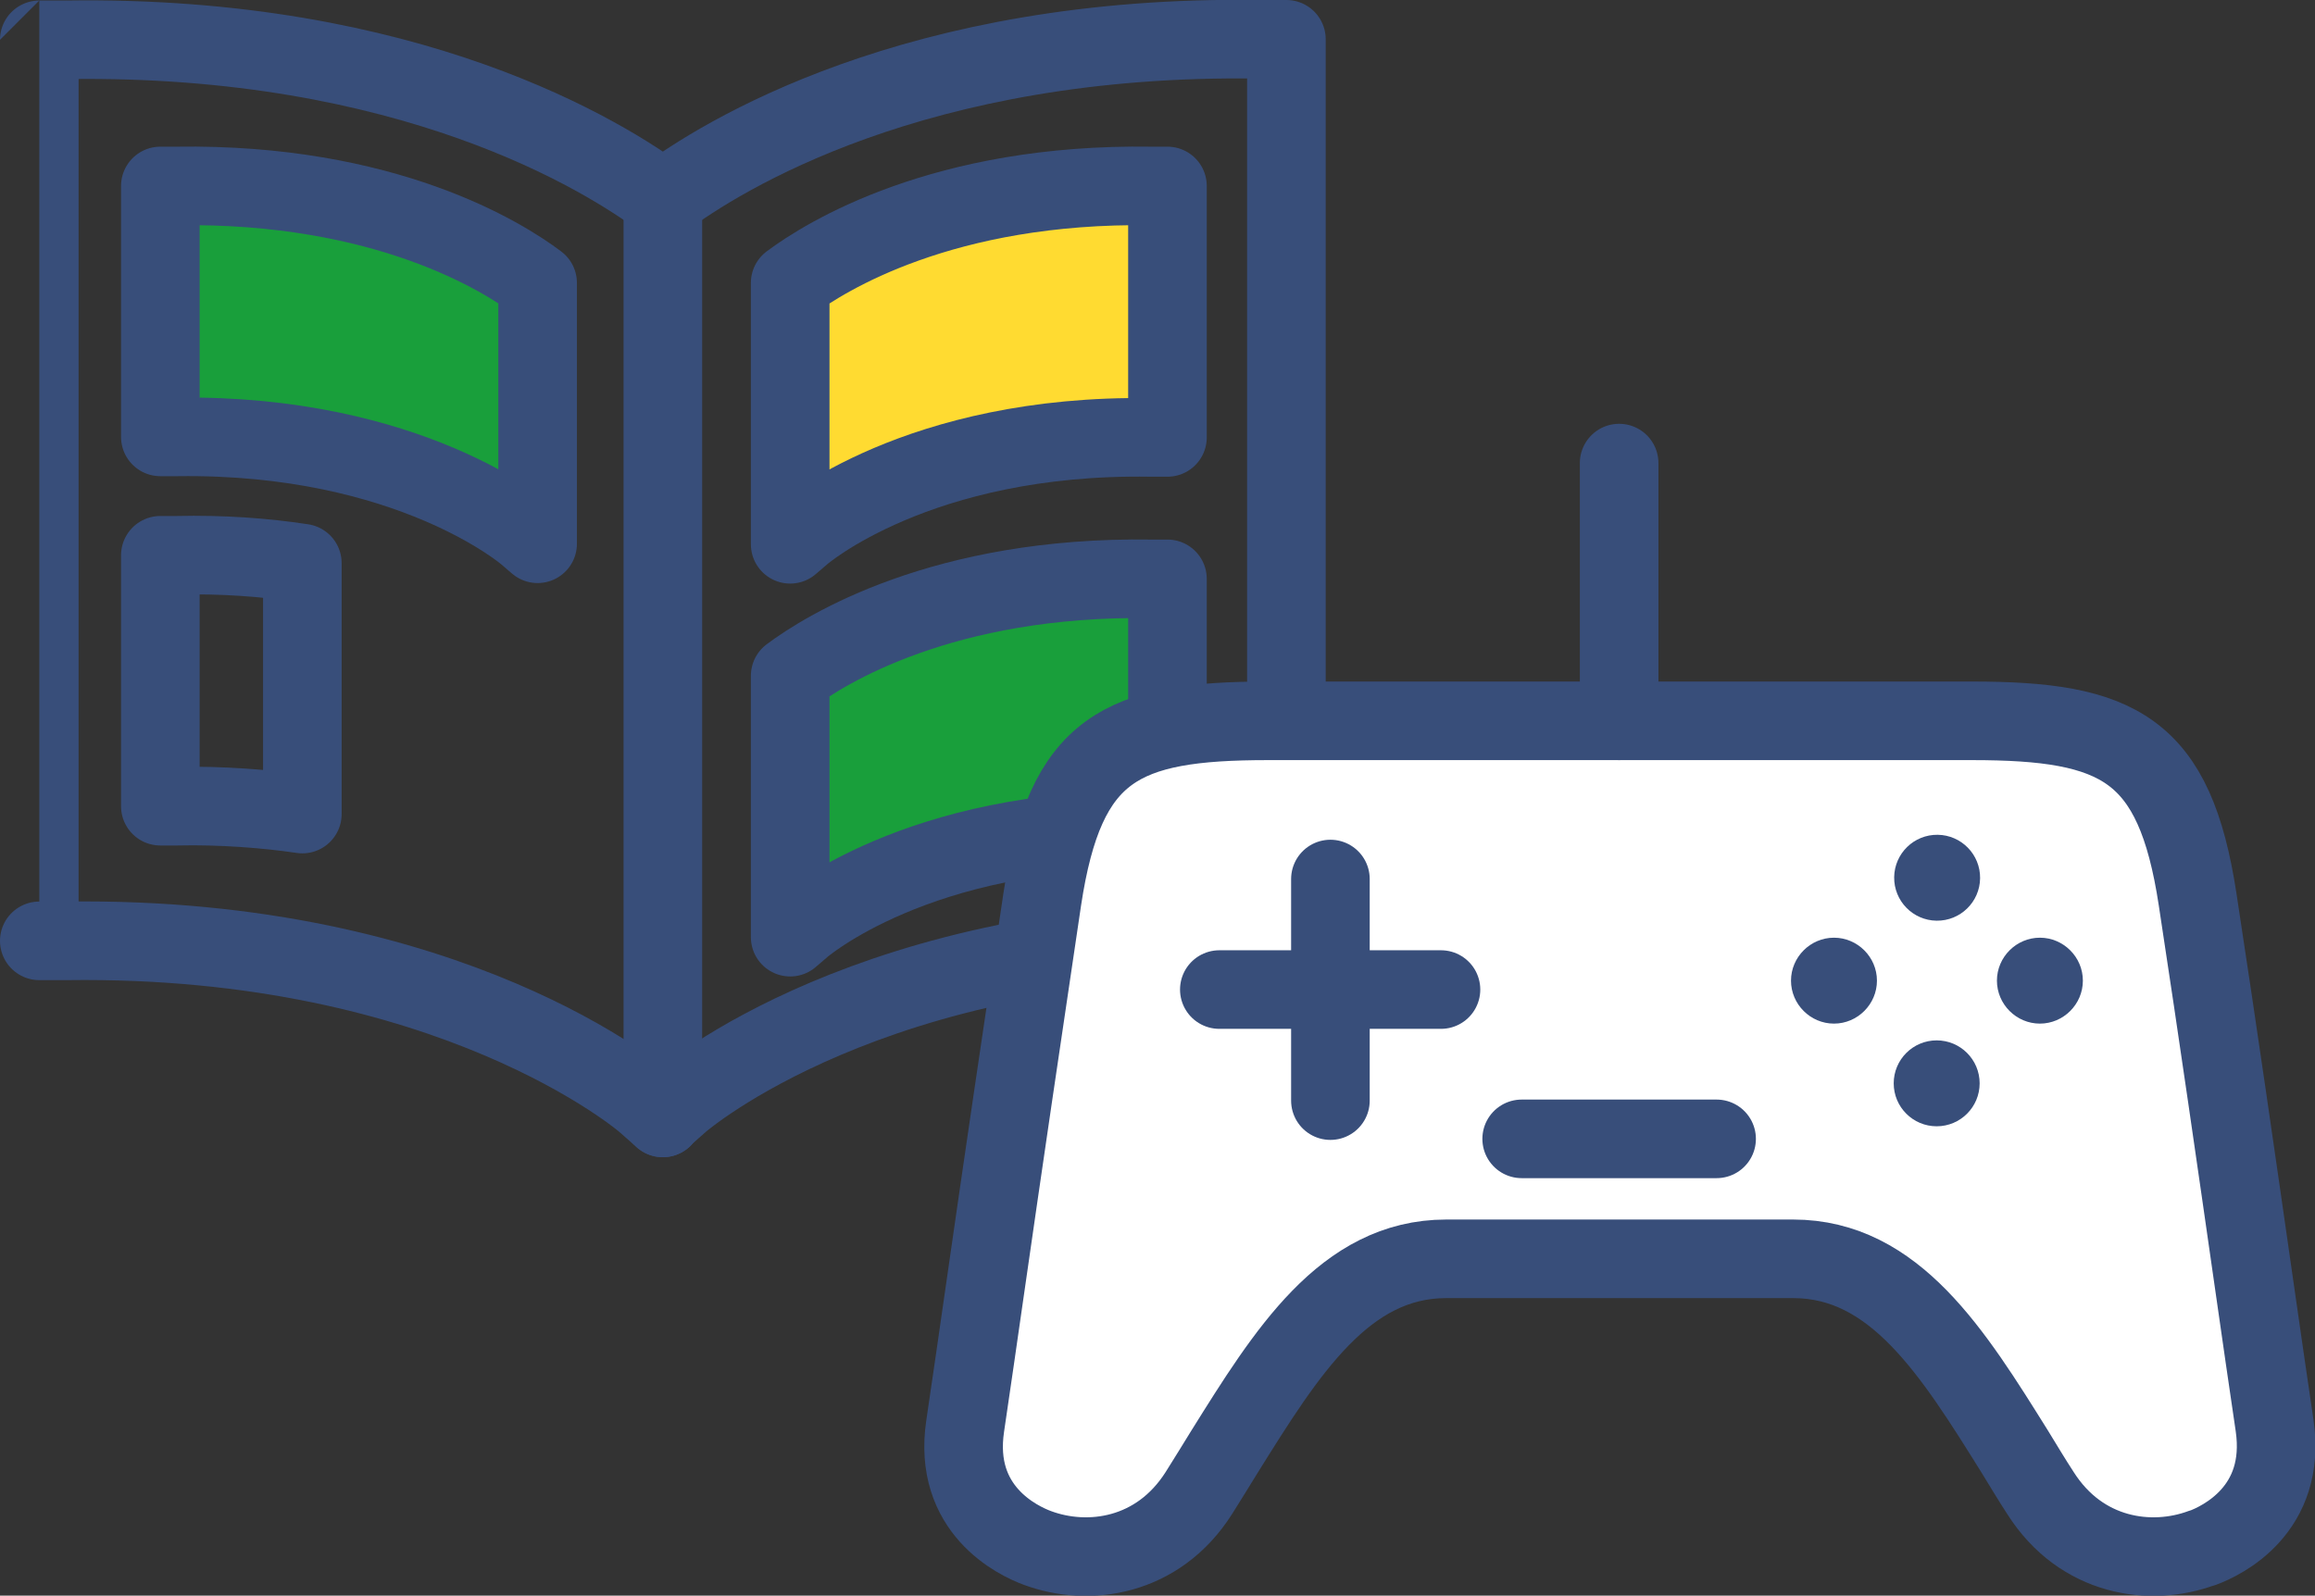
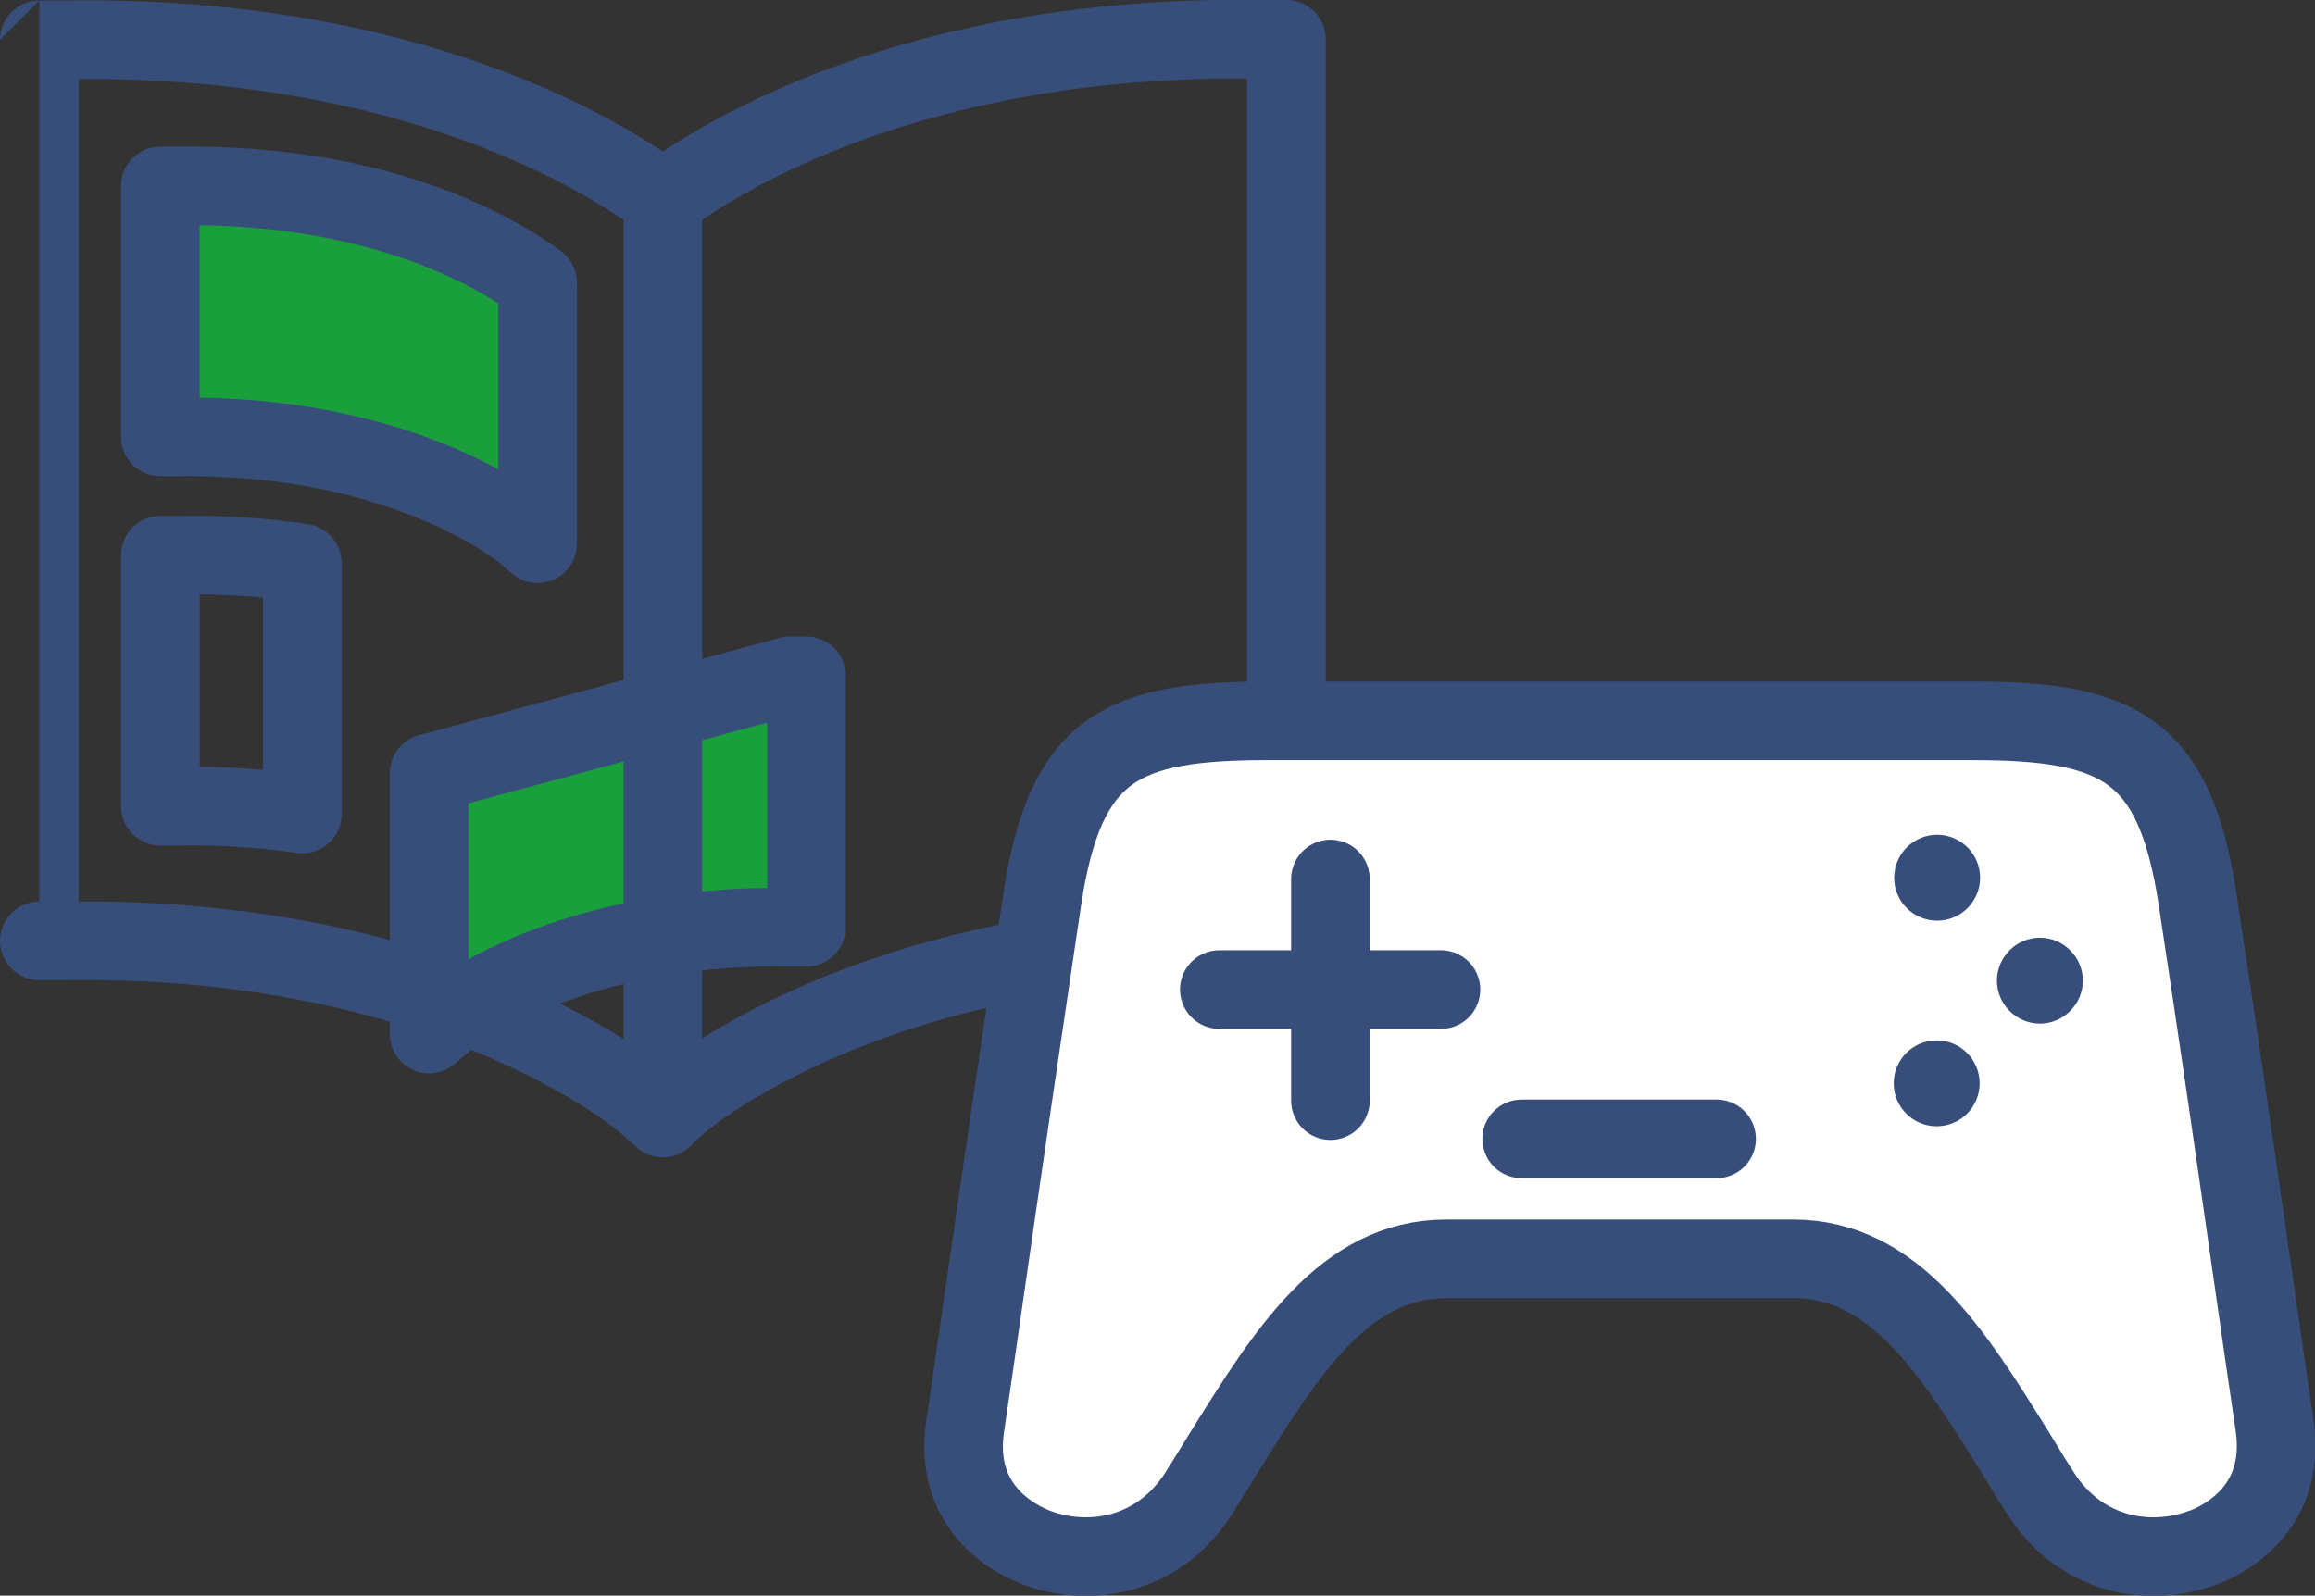
<svg xmlns="http://www.w3.org/2000/svg" id="_レイヤー_2" viewBox="0 0 44.18 30.46">
  <rect x="0" y="0" width="44.18" height="30.46" fill="#333333" stroke="none" />
  <defs>
    <style>.cls-1{fill:none;}.cls-1,.cls-2,.cls-3,.cls-4{stroke:#384e7a;stroke-linecap:round;stroke-linejoin:round;stroke-width:1.5px;}.cls-2{fill:#fff;}.cls-5{fill:#384e7a;stroke-width:0px;}.cls-3{fill:#ffdb31;}.cls-4{fill:#199f3b;}</style>
  </defs>
  <g id="_ヘッダーマウスオーバー">
    <path class="cls-1" d="M12.65,21.34l-.34-.3s-3.67-3.18-11.04-3.08h-.52S.75.76.75.76h.51c6.57-.1,10.29,2.23,11.39,3.05,1.1-.82,4.82-3.16,11.39-3.06h.51v17.21h-.52c-7.36-.11-11,3.04-11.04,3.07l-.34.3Z" />
    <path class="cls-4" d="M10.26,10.38l-.21-.18s-2.22-1.92-6.67-1.86h-.32s0-4.79,0-4.79h.31c3.98-.06,6.23,1.35,6.89,1.85v4.98Z" />
-     <path class="cls-3" d="M15.08,5.4c.67-.5,2.92-1.91,6.89-1.85h.31v4.8h-.32c-4.45-.07-6.65,1.84-6.67,1.86l-.21.18v-4.98Z" />
-     <path class="cls-4" d="M15.08,12.9c.67-.5,2.92-1.91,6.89-1.85h.31v4.8h-.32c-4.45-.07-6.65,1.84-6.67,1.86l-.21.18v-4.98Z" />
+     <path class="cls-4" d="M15.08,12.9h.31v4.8h-.32c-4.45-.07-6.65,1.84-6.67,1.86l-.21.18v-4.98Z" />
    <path class="cls-1" d="M5.77,15.54c-.67-.1-1.56-.17-2.39-.15h-.32s0-4.79,0-4.79h.31c.88-.02,1.68.04,2.4.15v4.79Z" />
    <line class="cls-1" x1="12.65" y1="3.82" x2="12.65" y2="21.34" />
    <path class="cls-2" d="M42.02,29.55c-.97.36-2.3.18-3.08-1.05-.17-.26-.33-.53-.49-.79-1.18-1.89-2.29-3.68-4.23-3.68h-6.62c-1.94,0-3.05,1.79-4.23,3.68-.16.26-.32.52-.49.79-.78,1.23-2.11,1.41-3.08,1.05-.38-.14-1.62-.73-1.38-2.33.13-.87.25-1.72.37-2.55.36-2.51.71-4.88,1.1-7.5.44-2.9,1.51-3.41,4.31-3.41h13.43c2.8,0,3.87.52,4.31,3.41.4,2.62.74,4.99,1.1,7.5.12.83.24,1.68.37,2.55.23,1.6-1,2.19-1.38,2.33Z" />
    <circle class="cls-5" cx="36.96" cy="16.75" r=".82" transform="translate(19.73 53.49) rotate(-89.24)" />
    <circle class="cls-5" cx="36.96" cy="20.68" r=".82" />
    <path class="cls-5" d="M38.93,17.9c-.45,0-.82.37-.82.82s.37.82.82.82.82-.37.82-.82-.37-.82-.82-.82Z" />
-     <path class="cls-5" d="M35,17.9c-.45,0-.82.37-.82.82s.37.82.82.82.82-.37.82-.82-.37-.82-.82-.82Z" />
    <line class="cls-1" x1="29.04" y1="21.74" x2="32.76" y2="21.74" />
    <line class="cls-1" x1="23.27" y1="18.89" x2="27.5" y2="18.89" />
    <line class="cls-1" x1="25.39" y1="16.78" x2="25.39" y2="21.01" />
-     <line class="cls-1" x1="30.9" y1="13.76" x2="30.9" y2="8.84" />
  </g>
</svg>